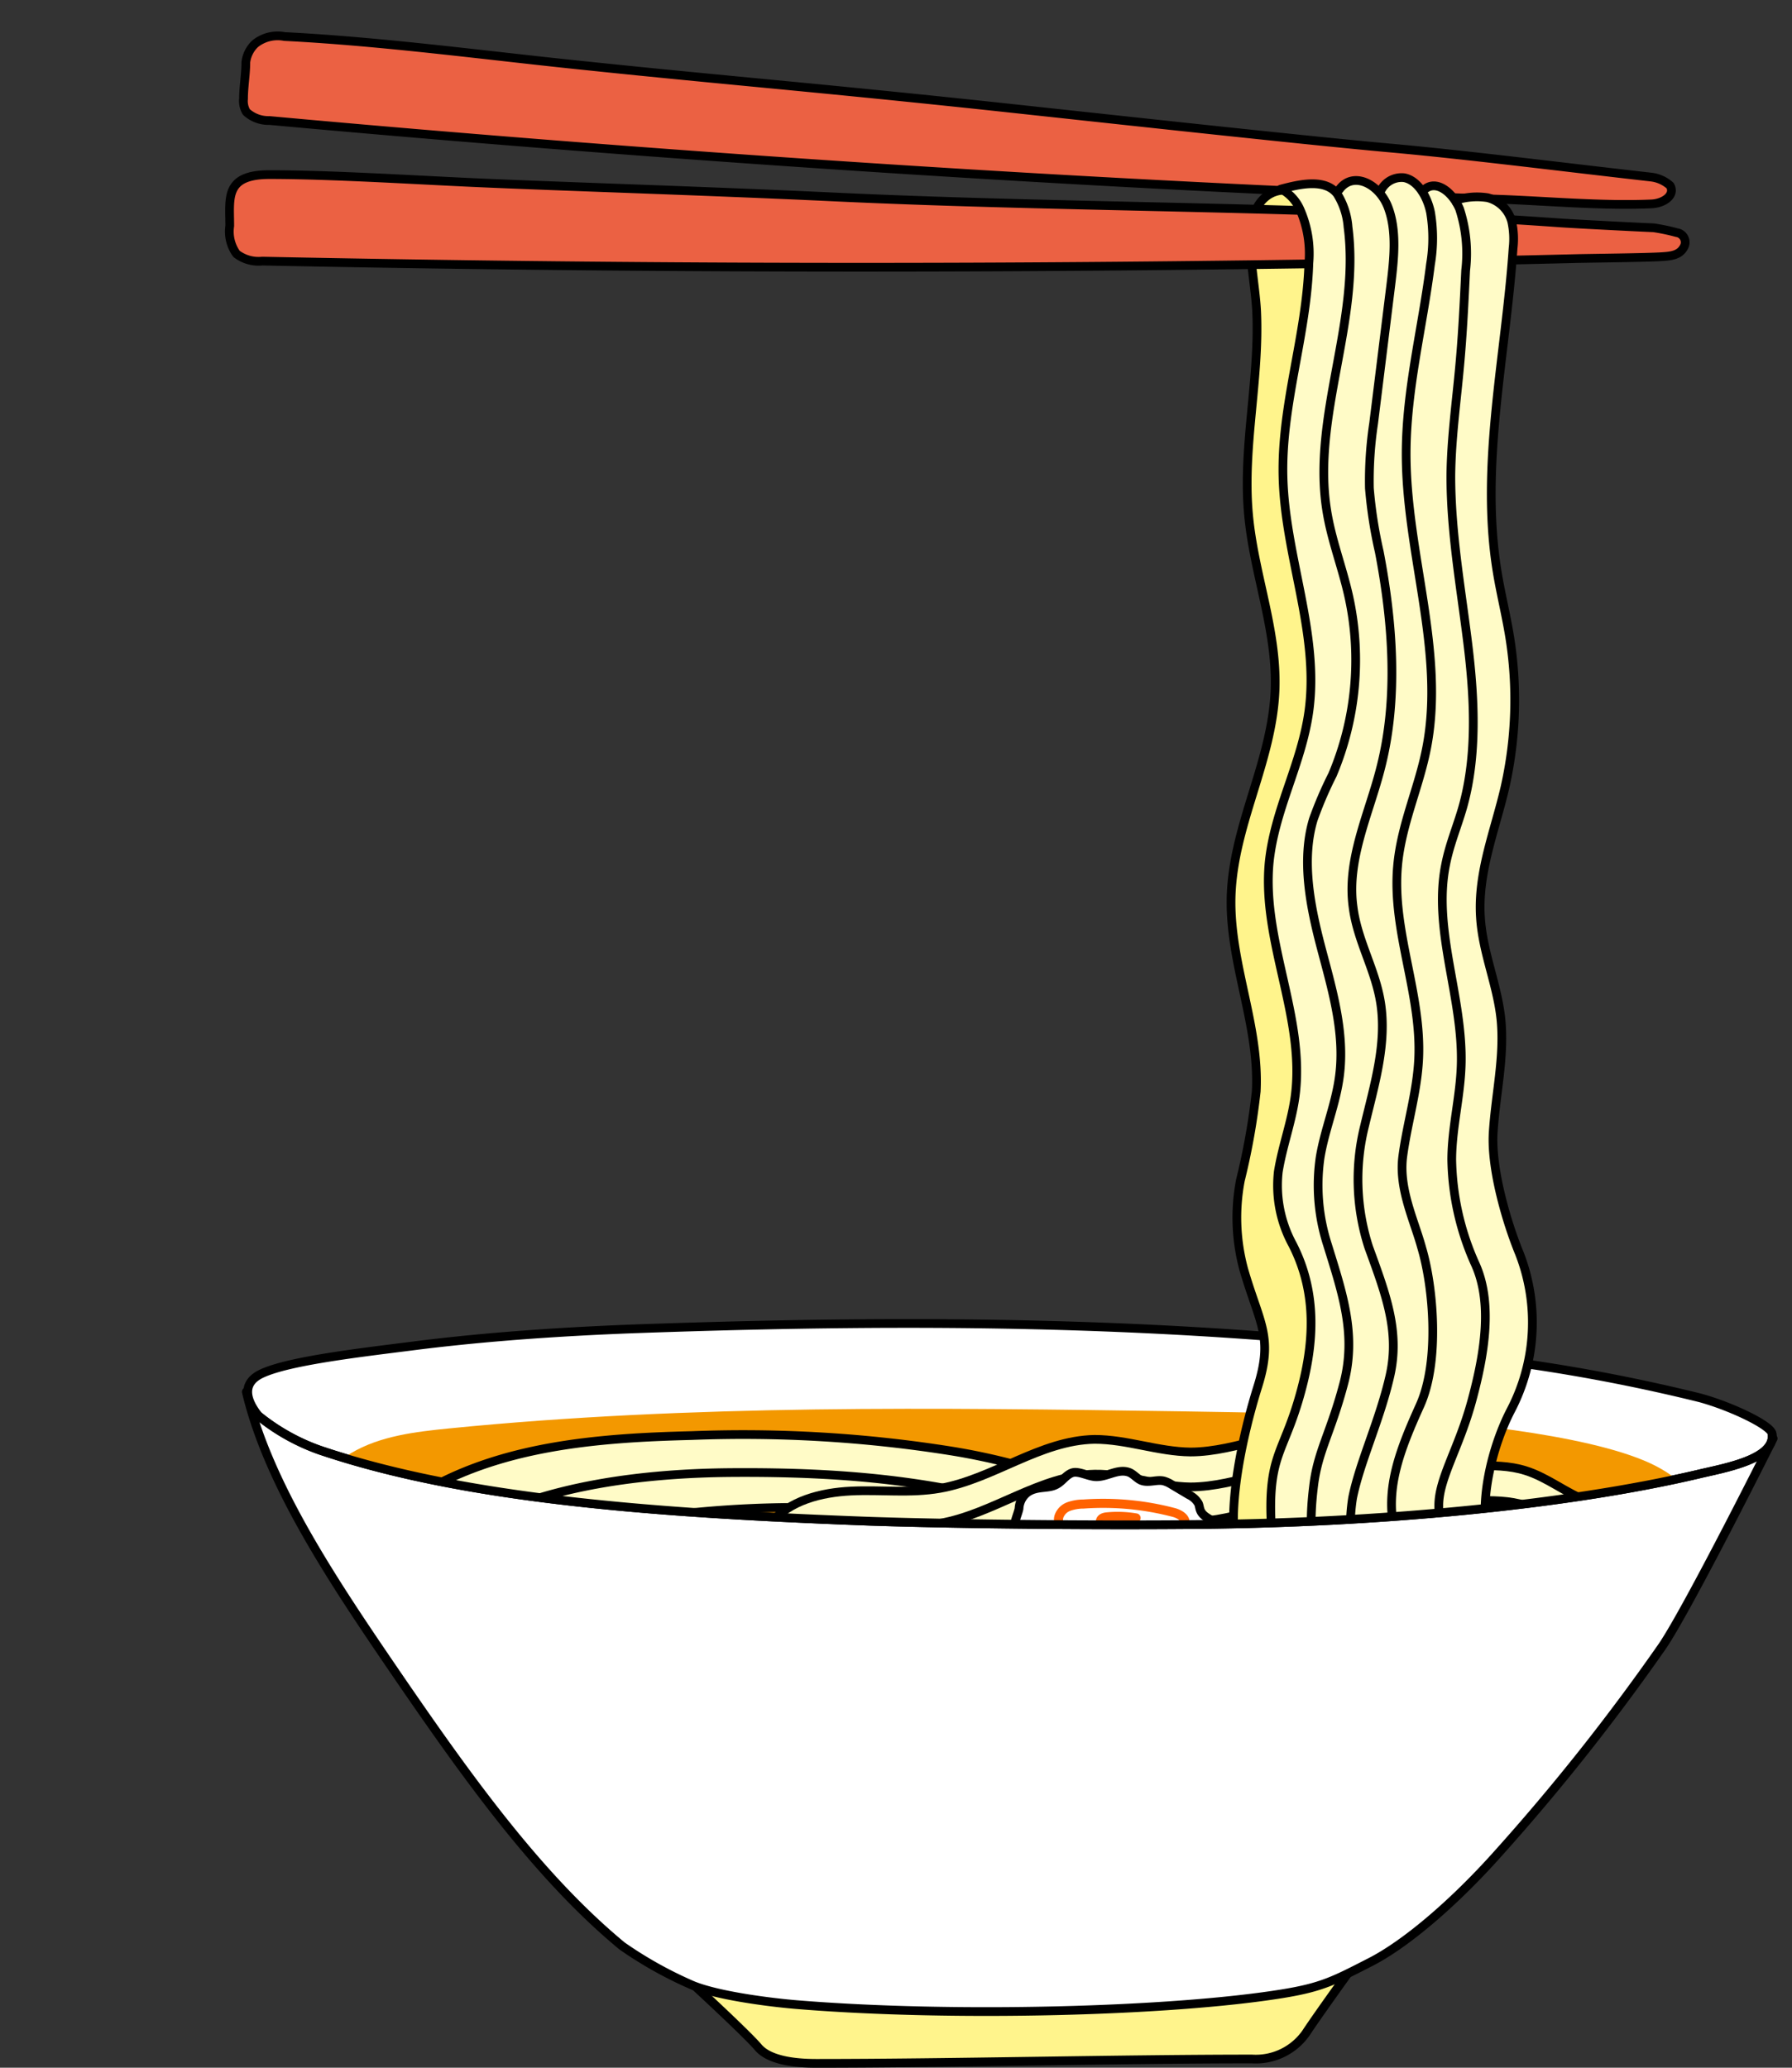
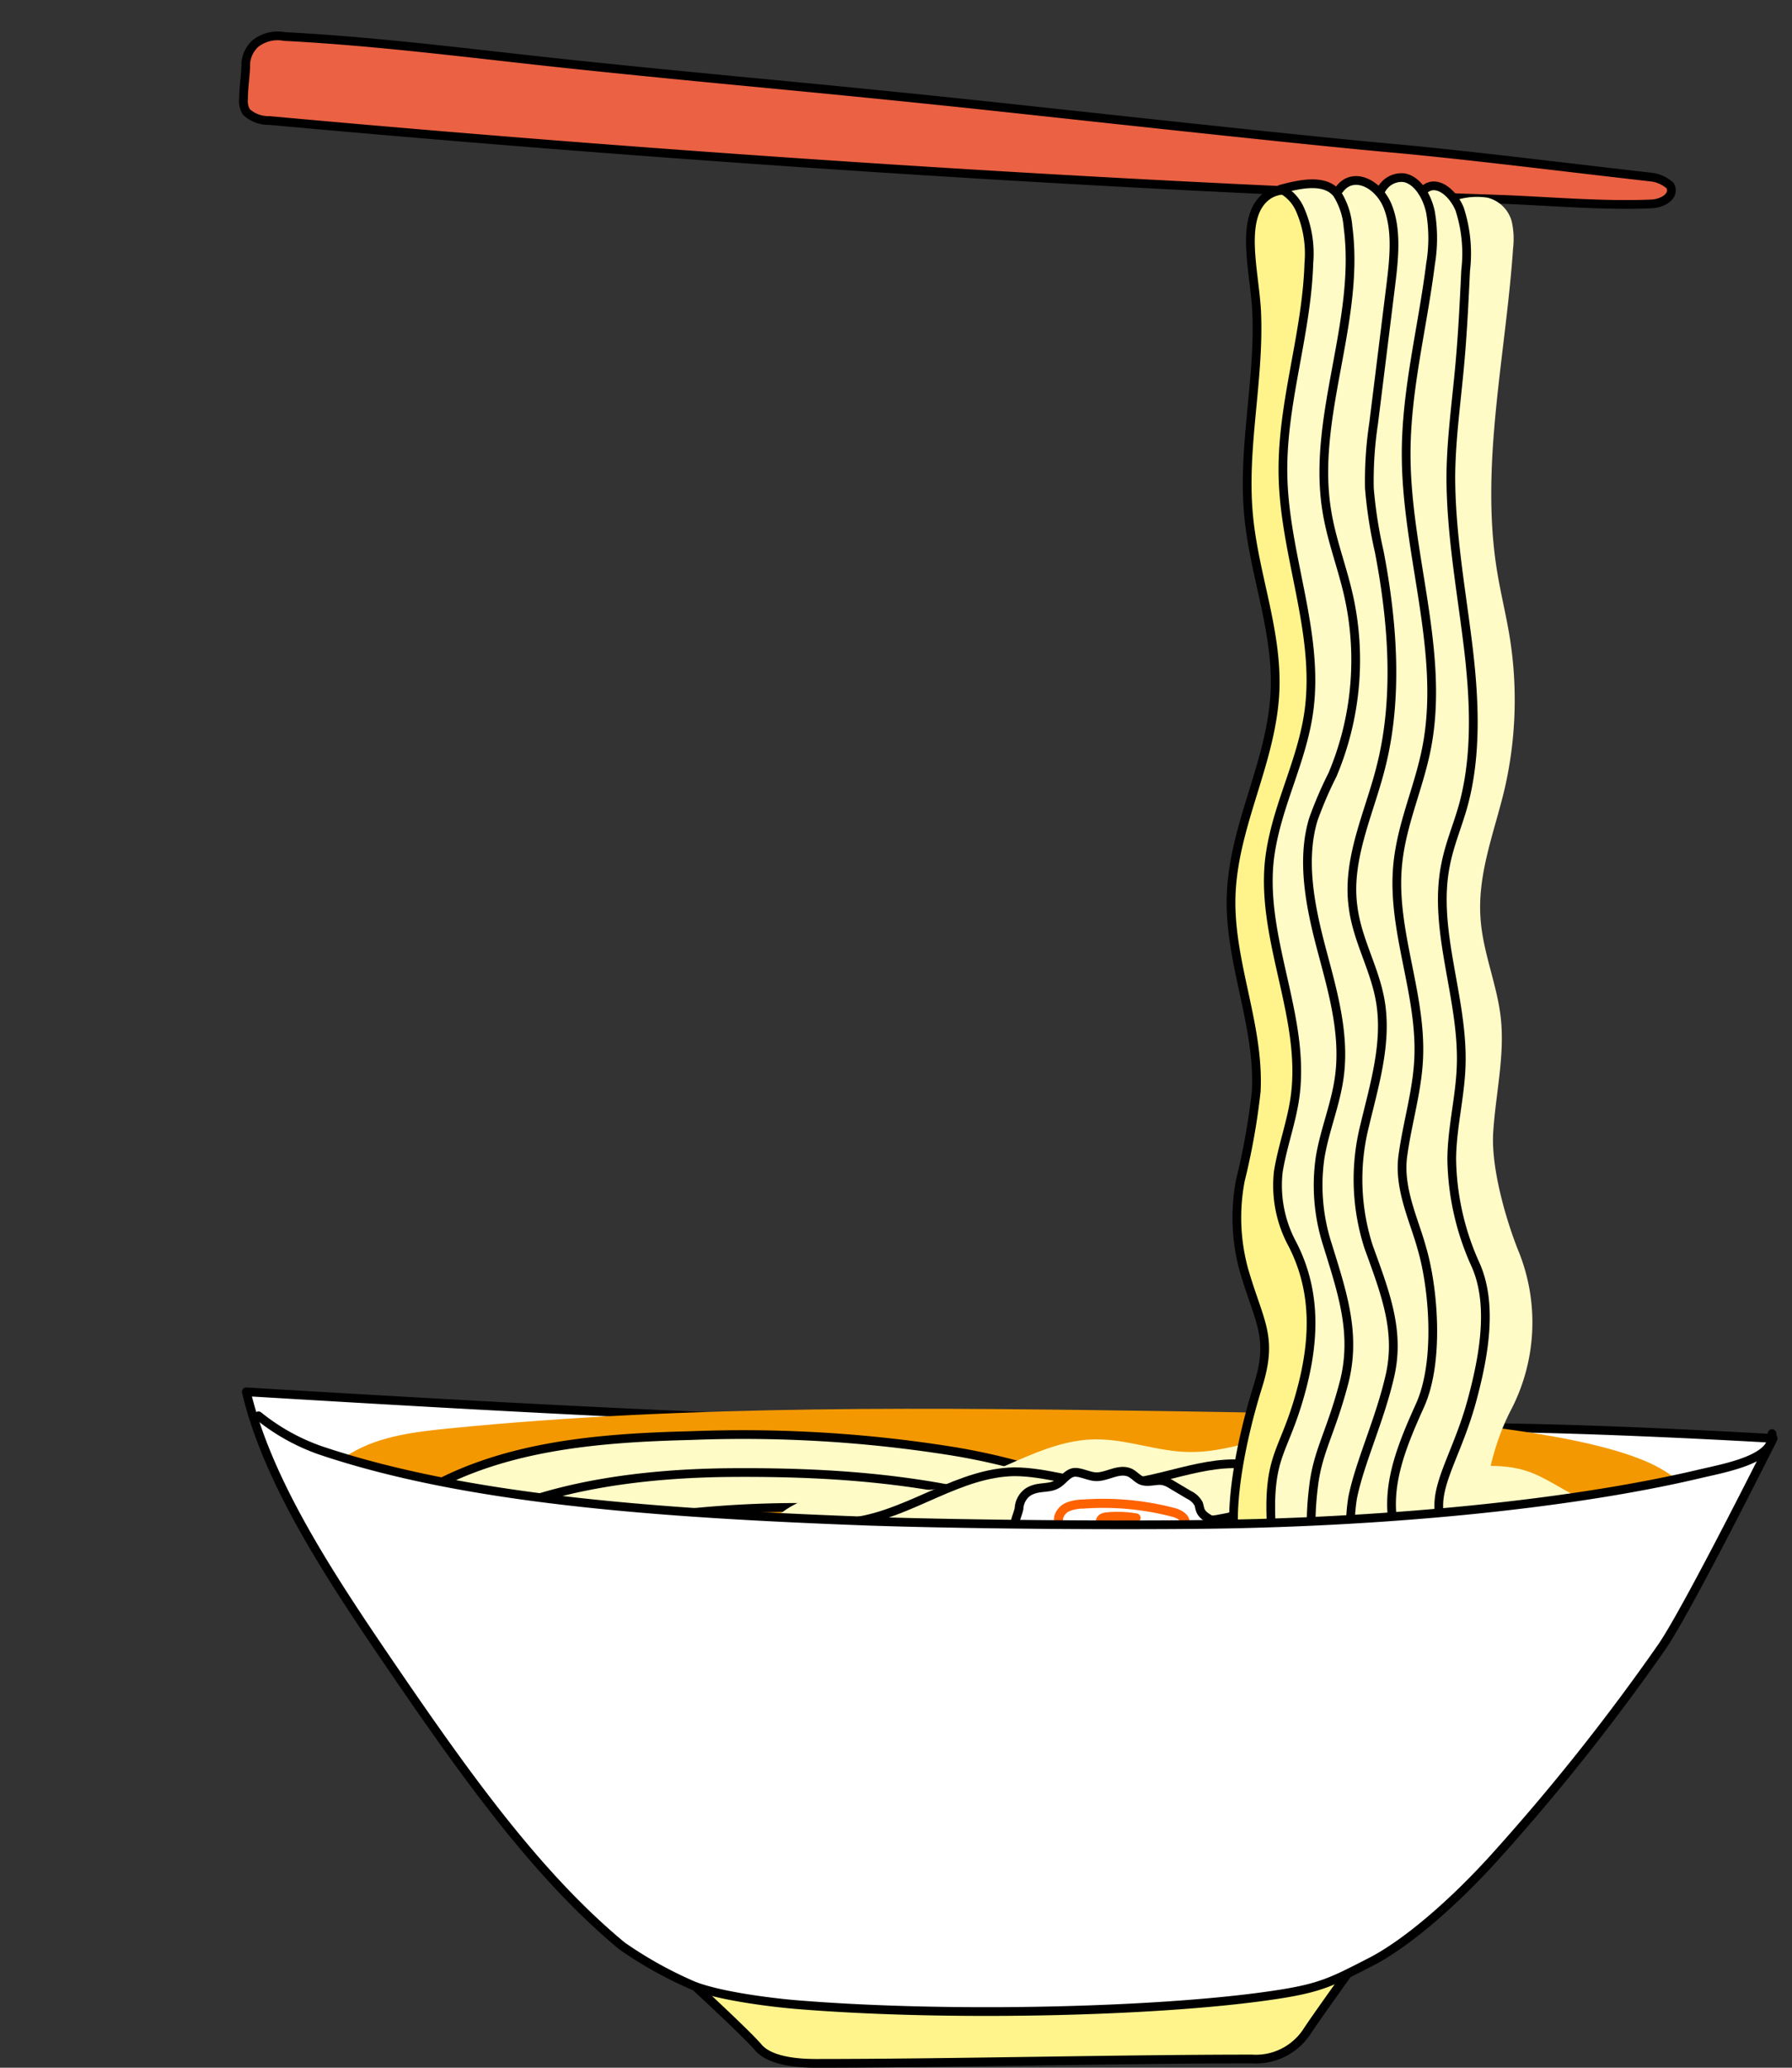
<svg xmlns="http://www.w3.org/2000/svg" id="レイヤー_1" data-name="レイヤー 1" viewBox="0 0 156 180">
  <rect x="0" y="0" width="156" height="180" fill="#333333" stroke="none" />
  <defs>
    <style>.cls-1,.cls-7,.cls-8,.cls-9{fill:none;}.cls-12,.cls-2{fill:#fff48c;}.cls-11,.cls-2,.cls-3,.cls-7,.cls-8{stroke:#000;}.cls-11,.cls-2,.cls-3,.cls-7,.cls-8,.cls-9{stroke-linecap:round;stroke-linejoin:round;}.cls-11,.cls-2,.cls-3,.cls-7{stroke-width:0.76px;}.cls-3{fill:#fff;}.cls-4{clip-path:url(#clip-path);}.cls-5{fill:#f39800;}.cls-6{fill:#fffbc7;}.cls-8,.cls-9{stroke-width:0.79px;}.cls-9{stroke:#ff6200;}.cls-10{clip-path:url(#clip-path-2);}.cls-11{fill:#eb6143;}</style>
    <clipPath id="clip-path">
      <path class="cls-1" d="M36.24,117.13c6.68-.84,13.59-1.26,19.48-1.47,24.51-.86,47.3-.7,72.1,2.43a155.38,155.38,0,0,1,20.19,3.6c2.7.74,6.15,2.39,6.25,3.11.33,2.25-4.2,3-6.41,3.53-11.73,2.76-28.26,4.24-43.53,4.38-7.88.08-20.06,0-28.54-.28-18.68-.69-35.26-1.91-47.91-6.18a18,18,0,0,1-5.37-3c-.85-1.06-1.7-2.74.27-3.67C25.18,118.44,31.63,117.72,36.24,117.13Z" />
    </clipPath>
    <clipPath id="clip-path-2">
      <path class="cls-1" d="M22.77,119.58c-2,.93-1.12,2.61-.27,3.67a18,18,0,0,0,5.37,3c12.65,4.27,29.23,5.49,47.91,6.18,8.48.32,20.66.36,28.54.28,15.27-.14,31.8-1.62,43.53-4.38,2.21-.52,6.74-1.28,6.41-3.53l-2-132.11L1.3-16.64Z" />
    </clipPath>
  </defs>
  <path class="cls-2" d="M71.07,179.62c11.53,0,26.39-.38,37.92-.38a5.33,5.33,0,0,0,4.74-2.32c1-1.55,5.87-8.28,5.87-8.28A234.75,234.75,0,0,1,59,171.51s5.91,5.41,7,6.71S69.8,179.62,71.07,179.62Z" />
  <path class="cls-3" d="M126.24,124.29c-11.82.18-23.64,0-35.46-.13-23.65-.35-45.74-1.58-69.34-3,2,8.44,8.09,17.27,13.64,25.39,6,8.73,12,17,19.07,22.85A34.91,34.91,0,0,0,60,172.7c2.11,1,7.05,1.62,9.39,1.81,13.7,1.12,32.66.6,42.23-.95,3.47-.56,4.54-1.15,7.67-2.75s7.3-5.18,11.08-9.41a187.25,187.25,0,0,0,14.34-18.09c2.32-3.42,9.65-18.09,9.65-18.09S136.17,124.14,126.24,124.29Z" />
-   <path class="cls-3" d="M36.24,117.13c6.68-.84,13.59-1.26,19.48-1.47,24.51-.86,47.3-.7,72.1,2.43a155.38,155.38,0,0,1,20.19,3.6c2.7.74,6.15,2.39,6.25,3.11.33,2.25-4.2,3-6.41,3.53-11.73,2.76-28.26,4.24-43.53,4.38-7.88.08-20.06,0-28.54-.28-18.68-.69-35.26-1.91-47.91-6.18a18,18,0,0,1-5.37-3c-.85-1.06-1.7-2.74.27-3.67C25.18,118.44,31.63,117.72,36.24,117.13Z" />
  <g class="cls-4">
    <path class="cls-5" d="M39.07,124.35c21.17-2.11,42.49-1.8,63.76-1.49,6.29.1,12.58.19,18.86.61,5.6.37,18.18,1.57,23,4.45,1.71,1,3.42,2.61,3.39,4.61,0,2.57-2.77,4.14-5.17,5-13.12,4.92-34.18,5.32-48.19,5.45-21.56.2-43.82-1.45-63-11.22-2.5-1.27-4-3.56-1.16-5.26C33.08,125,36.17,124.64,39.07,124.35Z" />
    <path class="cls-6" d="M49.77,134.12a4,4,0,0,1,.42-.3,12.06,12.06,0,0,1,5.07-1.5,92.61,92.61,0,0,1,18.44-1,45.64,45.64,0,0,1,17.79,4.56l12.29-1.74a56.42,56.42,0,0,0-21-7.87A115.43,115.43,0,0,0,60.21,125c-8.23.18-16.82.89-23.83,5.2Z" />
    <path class="cls-7" d="M36.38,130.17c7-4.31,15.6-5,23.83-5.2a115.43,115.43,0,0,1,22.53,1.33,56.42,56.42,0,0,1,21,7.87" />
    <path class="cls-7" d="M40.73,133c6.57-3.73,15.48-4.76,23-4.81,9.44-.06,19.42.6,29.69,4.42A16.47,16.47,0,0,1,98,135" />
    <path class="cls-7" d="M49.77,134.12a11,11,0,0,1,5.49-1.8,92.61,92.61,0,0,1,18.44-1,45.64,45.64,0,0,1,17.79,4.56" />
    <path class="cls-6" d="M67.07,141.73c1.65-2,4.4-2.7,7-2.82s5.19.21,7.74-.23c4.67-.82,8.74-4.19,13.48-4.28,2.81-.05,5.53,1.08,8.34,1.11,4.15,0,8.16-2.31,12.27-1.69,2.83.43,5.29,2.24,8.11,2.75s6-.32,8.79.55c1.92.6,3.52,2,5.41,2.67,4.38,1.65,9.49-.43,13.91,1.15v-9.11c-4.42-1.58-9.53.51-13.91-1.15-1.89-.71-3.49-2.06-5.41-2.66-2.81-.88-5.89,0-8.79-.55s-5.28-2.32-8.11-2.76c-4.11-.62-8.12,1.73-12.27,1.69-2.81,0-5.53-1.15-8.34-1.1-4.74.08-8.81,3.45-13.48,4.27-2.55.45-5.16.11-7.74.23s-5.33.83-7,2.82Z" />
-     <path class="cls-7" d="M67.07,132.62c1.65-2,4.4-2.69,7-2.82s5.19.22,7.74-.23c4.67-.82,8.74-4.19,13.48-4.27,2.81,0,5.53,1.07,8.34,1.1,4.15,0,8.16-2.31,12.27-1.69,2.83.44,5.29,2.24,8.11,2.76s6-.33,8.79.55c1.92.6,3.52,1.95,5.41,2.66,4.38,1.66,9.49-.43,13.91,1.15" />
-     <path class="cls-7" d="M67.07,135.66c1.65-2,4.4-2.7,7-2.82s5.19.21,7.74-.23c4.67-.82,8.74-4.19,13.48-4.28,2.81-.05,5.53,1.08,8.34,1.11,4.15,0,8.16-2.31,12.27-1.69,2.83.43,5.29,2.23,8.11,2.75s6-.33,8.79.55c1.92.6,3.52,2,5.41,2.67,4.38,1.65,9.49-.44,13.91,1.15" />
+     <path class="cls-7" d="M67.07,132.62s5.19.22,7.74-.23c4.67-.82,8.74-4.19,13.48-4.27,2.81,0,5.53,1.07,8.34,1.1,4.15,0,8.16-2.31,12.27-1.69,2.83.44,5.29,2.24,8.11,2.76s6-.33,8.79.55c1.92.6,3.52,1.95,5.41,2.66,4.38,1.66,9.49-.43,13.91,1.15" />
    <path class="cls-7" d="M67.07,138.69c1.65-2,4.4-2.69,7-2.81s5.19.21,7.74-.24c4.67-.82,8.74-4.18,13.48-4.27,2.81-.05,5.53,1.07,8.34,1.1,4.15,0,8.16-2.31,12.27-1.68,2.83.43,5.29,2.23,8.11,2.75s6-.33,8.79.55c1.92.6,3.52,1.95,5.41,2.66,4.38,1.66,9.49-.43,13.91,1.15" />
    <path class="cls-8" d="M67.07,141.73c1.65-2,4.4-2.7,7-2.82s5.19.21,7.74-.23c4.67-.82,8.74-4.19,13.48-4.28,2.81-.05,5.53,1.08,8.34,1.11,4.15,0,8.16-2.31,12.27-1.69,2.83.43,5.29,2.24,8.11,2.75s6-.32,8.79.55c1.92.6,3.52,2,5.41,2.67,4.38,1.65,9.49-.43,13.91,1.15" />
    <path class="cls-3" d="M92,129.21c.49-.27.81-.82,1.34-1s1.34.29,2,.34c1,.07,2-.77,3-.36.37.17.64.52,1,.68.64.26,1.38-.11,2,.06a2.63,2.63,0,0,1,.68.32l1.48.88a1.86,1.86,0,0,1,.83.76c.08.19.09.4.17.59.28.71,1.27.84,1.71,1.45a1.19,1.19,0,0,1-1.41,1.8,2.6,2.6,0,0,1-.69,1.65c-.74.64-1.87.27-2.83.47a9.83,9.83,0,0,1-1.89.52c-1,0-1.85-.94-2.87-1-.73-.08-1.48.28-2.19.08-.33-.08-.61-.28-.93-.39a6.42,6.42,0,0,0-1.81-.11,1.62,1.62,0,0,1-1.51-.82c-.14-.34-.08-.75-.3-1-.34-.44-1.14-.34-1.41-.8s.24-1.48.34-2a1.87,1.87,0,0,1,.75-1.42C90.31,129.33,91.27,129.64,92,129.21Z" />
    <path class="cls-9" d="M101,134.8c-2.56.19-5.29.35-7.57-.86-.72-.38-1.46-1.11-1.25-1.91a1.42,1.42,0,0,1,.88-.89,3.89,3.89,0,0,1,1.27-.21,24.2,24.2,0,0,1,7.91.75c.46.14,1,.46.92.93s-.55.51-.93.56a17.53,17.53,0,0,1-5.78-.18c-.31-.06-.71-.25-.66-.56s.38-.37.66-.39a9.59,9.59,0,0,1,2.45.1" />
  </g>
  <g class="cls-10">
    <path class="cls-11" d="M24.77,3.18a3.13,3.13,0,0,0-2.56.63,2.65,2.65,0,0,0-.81,1.61c0,1.07-.2,2.12-.2,3.19a1.83,1.83,0,0,0,.25,1.14,2.83,2.83,0,0,0,2,.74c34,3.11,72.76,5.69,106.89,6.85,4.33.15,9.11.6,13.43.41,1.08-.05,2.08-.76,1.62-1.59a3,3,0,0,0-1.7-.75c-7.77-.88-16.2-1.95-22.83-2.54-7.72-.7-24.38-2.53-34.51-3.62C70.85,7.6,63.22,7,51.25,5.75,42.6,4.87,33.46,3.62,24.77,3.18Z" />
    <path class="cls-12" d="M111.25,143.94a19.52,19.52,0,0,1-3.75-9.75c-.5-3.5.63-9.13,2-13.5s.13-5.5-1.22-10.16a17.26,17.26,0,0,1-.3-7.78A59.14,59.14,0,0,0,109.36,95c.29-5.72-2.32-11.13-2.19-16.87.16-6.31,3.6-11.81,3.83-18.12.18-5.22-1.87-10.12-2.32-15.31-.52-5.87,1-11.77.71-17.67-.19-3.48-.88-7.54.94-10l1.34-.47a3.69,3.69,0,0,1,1.48,1.65,9.52,9.52,0,0,1,.79,4.72c-.19,6.29-2.41,12.31-2.25,18.61.17,6.92,3.19,13.61,2.25,20.42-.64,4.6-3,8.55-3.46,13.2-.62,6.84,3.16,13.47,2.27,20.26-.3,2.26-1.11,4.36-1.47,6.61a10.74,10.74,0,0,0,1.24,6.32c2.23,4.36,1.86,8.86.61,13.23s-2.38,5-2.5,9a24.08,24.08,0,0,0,3.5,13.13Z" />
    <path class="cls-7" d="M111.25,143.94a19.52,19.52,0,0,1-3.75-9.75c-.5-3.5.63-9.13,2-13.5s.13-5.5-1.22-10.16a17.26,17.26,0,0,1-.3-7.78A59.14,59.14,0,0,0,109.36,95c.29-5.72-2.32-11.13-2.19-16.87.16-6.31,3.6-11.81,3.83-18.12.18-5.22-1.87-10.12-2.32-15.31-.52-5.87,1-11.77.71-17.67-.19-3.48-1.54-8.2.94-10a2.63,2.63,0,0,1,1.34-.47" />
-     <path class="cls-11" d="M137.26,22.51q-16.21.4-32.43.58-41,.48-82-.36a3.15,3.15,0,0,1-2.24-.63A3.31,3.31,0,0,1,20,19.67c0-2.42-.46-4.47,3.46-4.47,5.27,0,12.44.45,17.7.69,7.73.35,19.33.69,31.34,1.25,21.09,1,42.21.75,63.27,2.26,1.41.1,6.77.37,8.19.43a17.63,17.63,0,0,1,2,.42.85.85,0,0,1,.6,1.31c-.37.65-1.09.73-1.84.78C143.47,22.43,138.47,22.48,137.26,22.51Z" />
    <path class="cls-6" d="M134,145.06c-.12-1.75-3.22-7.17-4.25-10.25-1.25-3.75.2-9,1.75-12a16.52,16.52,0,0,0,.75-13.75c-1-2.43-2.47-7.2-2.26-10.5s1-6.57.67-9.84c-.31-3-1.59-5.8-1.78-8.85-.26-3.89,1.25-7.54,2.12-11.27a34.52,34.52,0,0,0,.42-13.17c-.31-1.91-.78-3.77-1.09-5.68-1.51-9.24.75-18.74,1.39-28.15a7,7,0,0,0-.12-2.33,2.92,2.92,0,0,0-2.1-2.06,6,6,0,0,0-2.71.2l0,.22c-.74-1.14-2-1.71-2.94-.95a2.49,2.49,0,0,0-1.58-1.21,2,2,0,0,0-2,1.1V17c-1-1.32-2.67-1.8-3.64-.47l0,.7c-.06-.11-.14-.22-.21-.33-.85-1.12-3.08-.73-4.73-.33a3.69,3.69,0,0,1,1.48,1.65,9.52,9.52,0,0,1,.79,4.72c-.19,6.29-2.41,12.31-2.25,18.61.17,6.92,3.19,13.61,2.25,20.42-.64,4.6-3,8.55-3.46,13.2-.62,6.84,3.16,13.47,2.27,20.26-.3,2.26-1.11,4.36-1.47,6.61a10.74,10.74,0,0,0,1.24,6.32c2.23,4.36,1.86,8.86.61,13.23s-2.38,5-2.5,9a24.08,24.08,0,0,0,3.5,13.13Z" />
-     <path class="cls-7" d="M134,145.06c-.12-1.75-3.22-7.17-4.25-10.25-1.25-3.75.2-9,1.75-12a16.52,16.52,0,0,0,.75-13.75c-1-2.43-2.47-7.2-2.26-10.5s1-6.57.67-9.84c-.31-3-1.59-5.8-1.78-8.85-.26-3.89,1.25-7.54,2.12-11.27a34.52,34.52,0,0,0,.42-13.17c-.31-1.91-.78-3.77-1.09-5.68-1.51-9.24.75-18.74,1.39-28.15a7,7,0,0,0-.12-2.33,2.92,2.92,0,0,0-2.1-2.06,6,6,0,0,0-2.71.2l0,.22" />
    <path class="cls-7" d="M111.67,16.54a3.69,3.69,0,0,1,1.48,1.65,9.52,9.52,0,0,1,.79,4.72c-.19,6.29-2.41,12.31-2.25,18.61.17,6.92,3.19,13.61,2.25,20.42-.64,4.6-3,8.55-3.46,13.2-.62,6.84,3.16,13.47,2.27,20.26-.3,2.26-1.11,4.36-1.47,6.61a10.74,10.74,0,0,0,1.24,6.32c2.23,4.36,1.86,8.86.61,13.23s-2.38,5-2.5,9a24.08,24.08,0,0,0,3.5,13.13" />
    <path class="cls-7" d="M111.48,16.47c1.48-.39,3.83-1,4.92.4a6.31,6.31,0,0,1,.95,2.89c1.08,8.2-3.15,16.49-1.86,24.63.41,2.63,1.37,5,1.94,7.6A25.72,25.72,0,0,1,116,67.44a33.73,33.73,0,0,0-1.67,3.89c-1.07,3.54-.27,7.57.68,11.17s2.08,7.35,1.6,11.12c-.31,2.47-1.29,4.71-1.69,7.15a16.85,16.85,0,0,0,.64,7.58c1.3,4.21,2.55,7.81,1.42,12.09s-2.25,5.87-2.62,8.87-.63,7.75,2.37,12.25" />
    <path class="cls-7" d="M116.59,16.5c1.2-1.65,3.47-.51,4.25,1.55s.51,4.52.23,6.8l-1.49,12a33.39,33.39,0,0,0-.37,5.65,39.28,39.28,0,0,0,.86,5.53c1.18,6.14,1.67,12.75.14,18.75-1,4-3,8-2.42,12.18.37,2.93,1.92,5.39,2.39,8.3.58,3.59-.55,7.22-1.38,10.72a19.17,19.17,0,0,0,.35,10.59c1.48,4.07,2.73,7.32,1.85,11.19s-2.62,7.5-3.25,10.63a15.51,15.51,0,0,0,2.38,11" />
    <path class="cls-7" d="M120.22,16.57a2,2,0,0,1,2-1.1c1.12.19,2,1.53,2.31,3a13.51,13.51,0,0,1,0,4.53c-.69,5.52-2.12,10.92-2.12,16.52,0,8.62,3.4,17.21,1.79,25.55-.68,3.53-2.23,6.74-2.54,10.36-.49,5.64,2.11,11.08,1.84,16.75-.14,2.88-1,5.61-1.38,8.46s1,5.6,1.65,8c1,3.35,1.59,9.85-.16,13.72s-3,7.13-2.25,10.75a32,32,0,0,0,4.87,11.38" />
    <path class="cls-7" d="M123.83,16.68c1-1.19,2.55-.09,3.23,1.5a12.52,12.52,0,0,1,.53,5.36c-.13,2.73-.26,5.47-.51,8.19-.29,3.24-.75,6.45-.78,9.71,0,4.87.86,9.64,1.46,14.45s.86,9.87-.43,14.41c-.48,1.67-1.15,3.23-1.49,5-1.14,5.7,1.56,11.57,1.36,17.47-.09,2.75-.81,5.42-.82,8.17a23,23,0,0,0,2,9c1.6,3.41.87,7.87-.25,12s-2.88,6.75-2.88,9.12c0,4.25,1.38,6.13,3.25,9a17.2,17.2,0,0,1,2.38,5.88" />
  </g>
  <path class="cls-7" d="M154.26,124.8c.33,2.25-4.2,3-6.41,3.53-11.73,2.76-28.26,4.24-43.53,4.38-7.88.08-20.06,0-28.54-.28-18.68-.69-35.26-1.91-47.91-6.18a18,18,0,0,1-5.37-3" />
</svg>